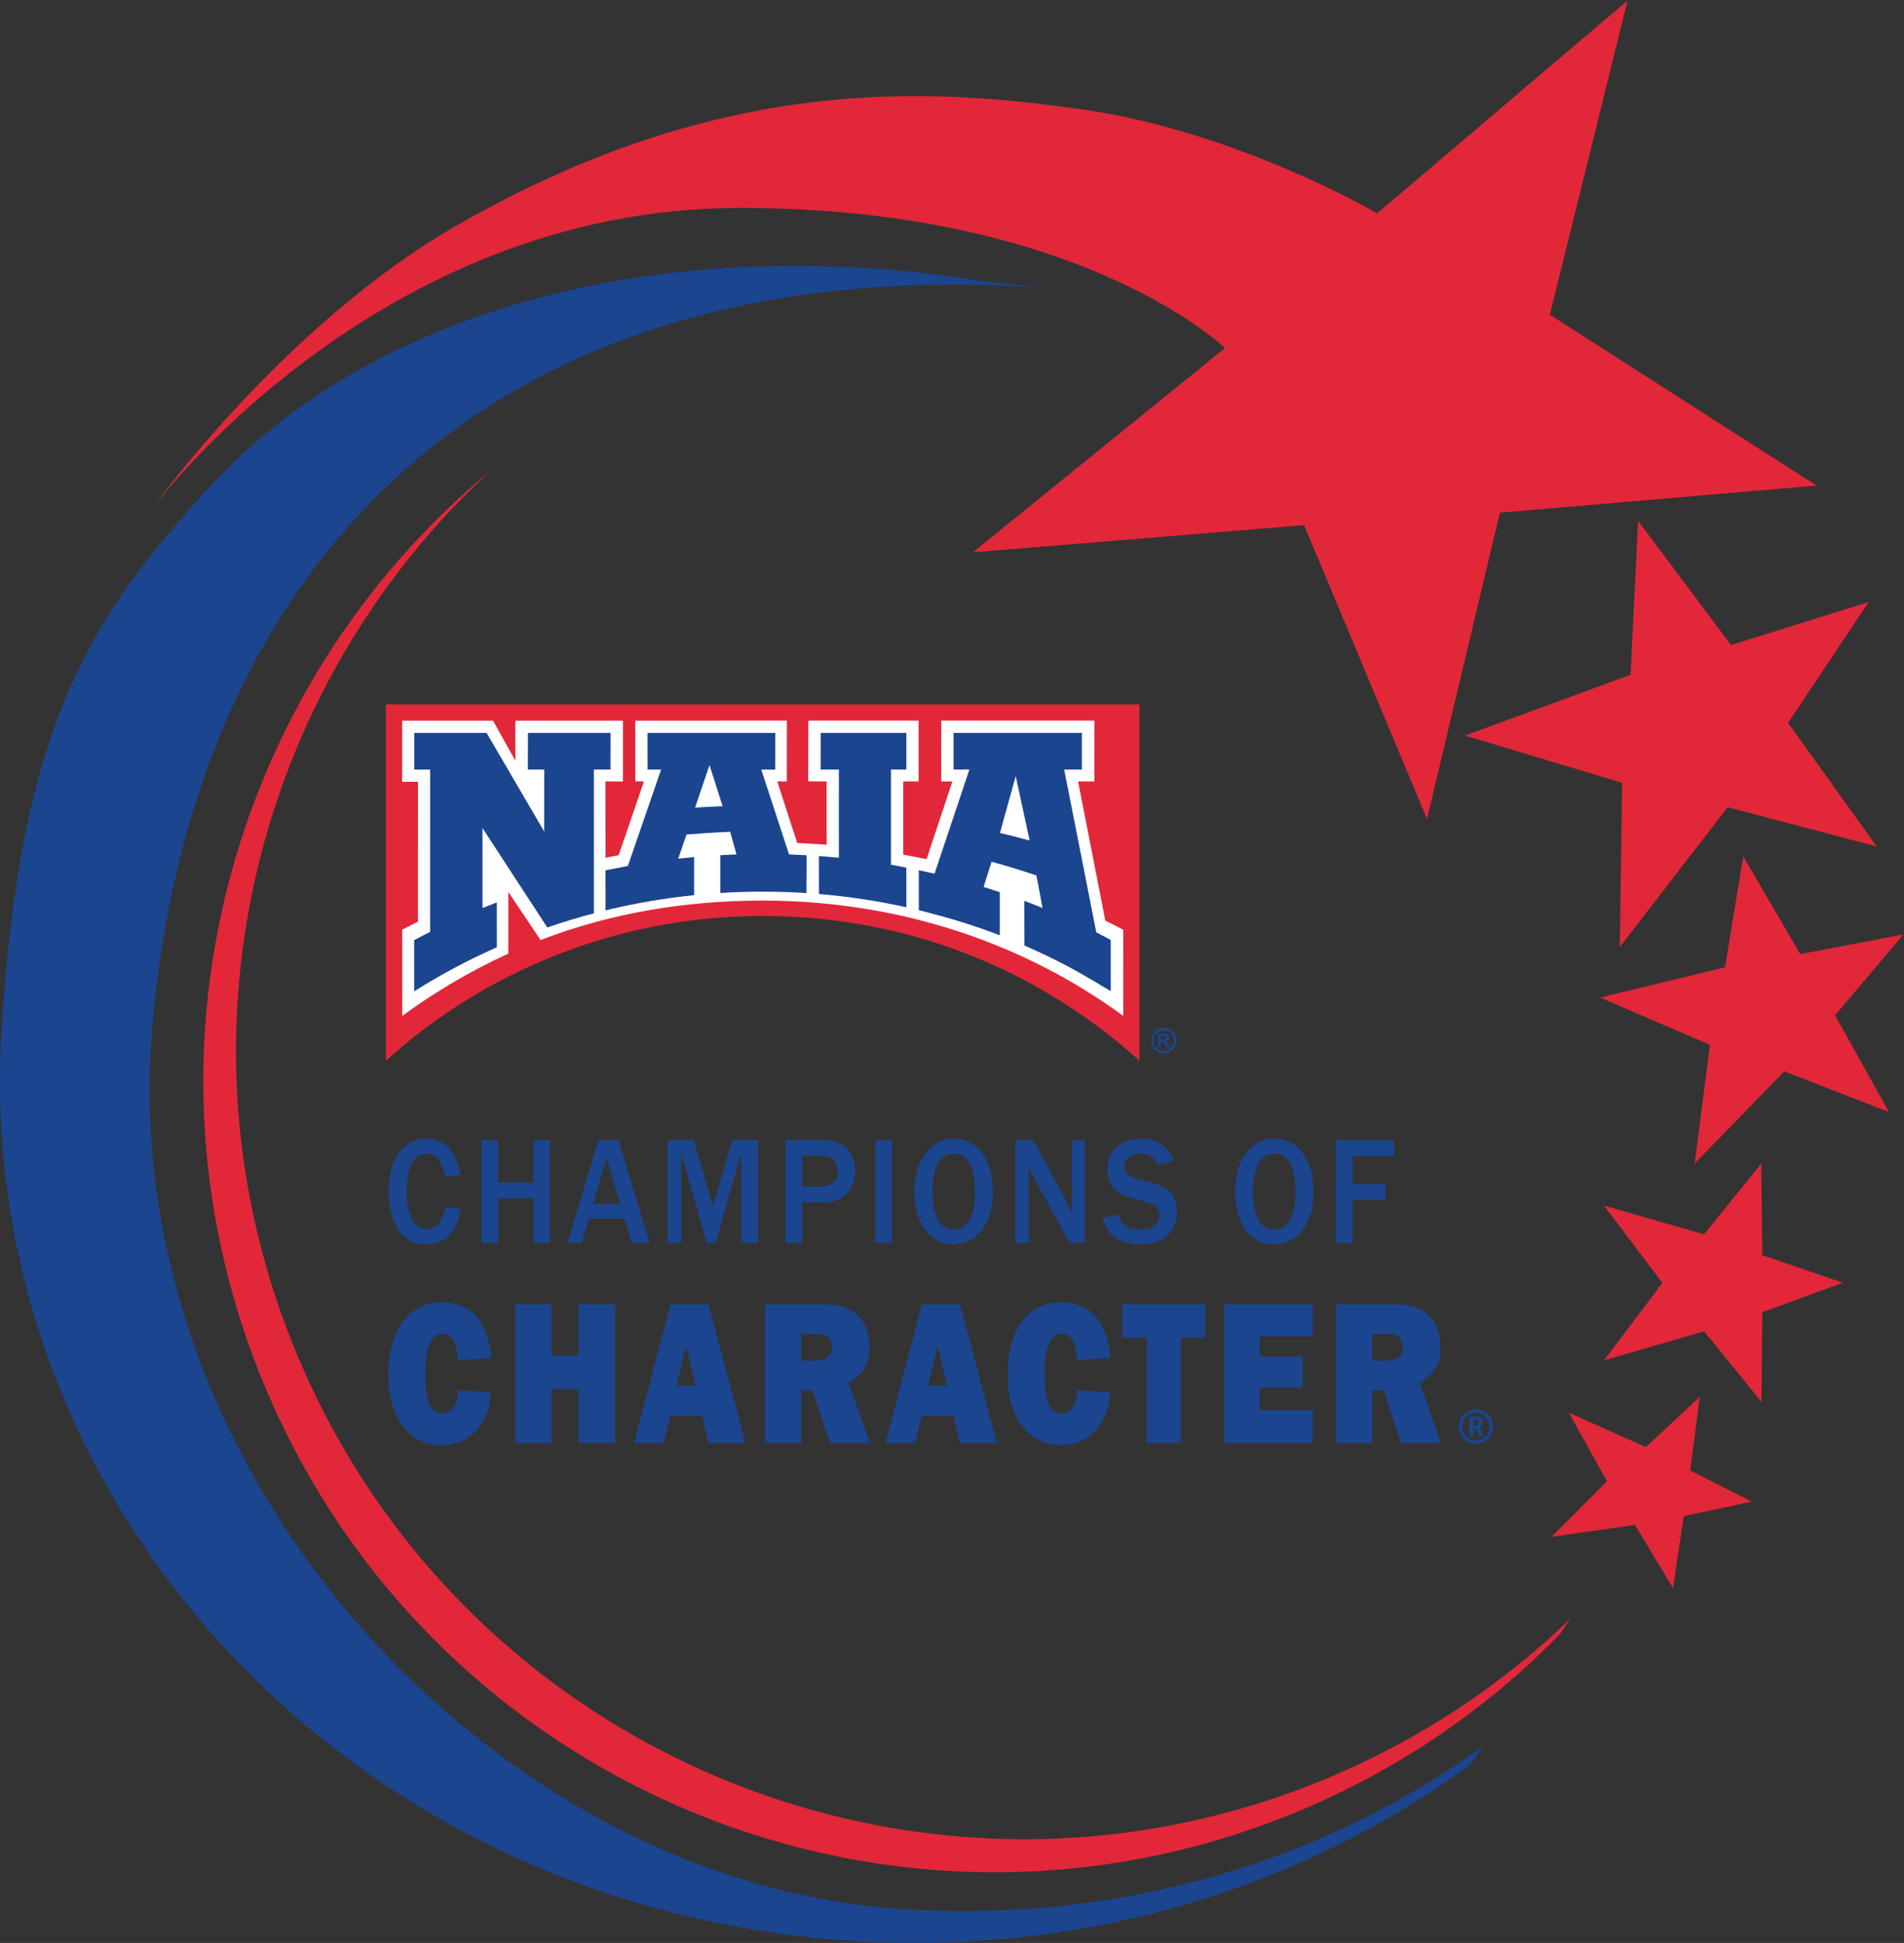
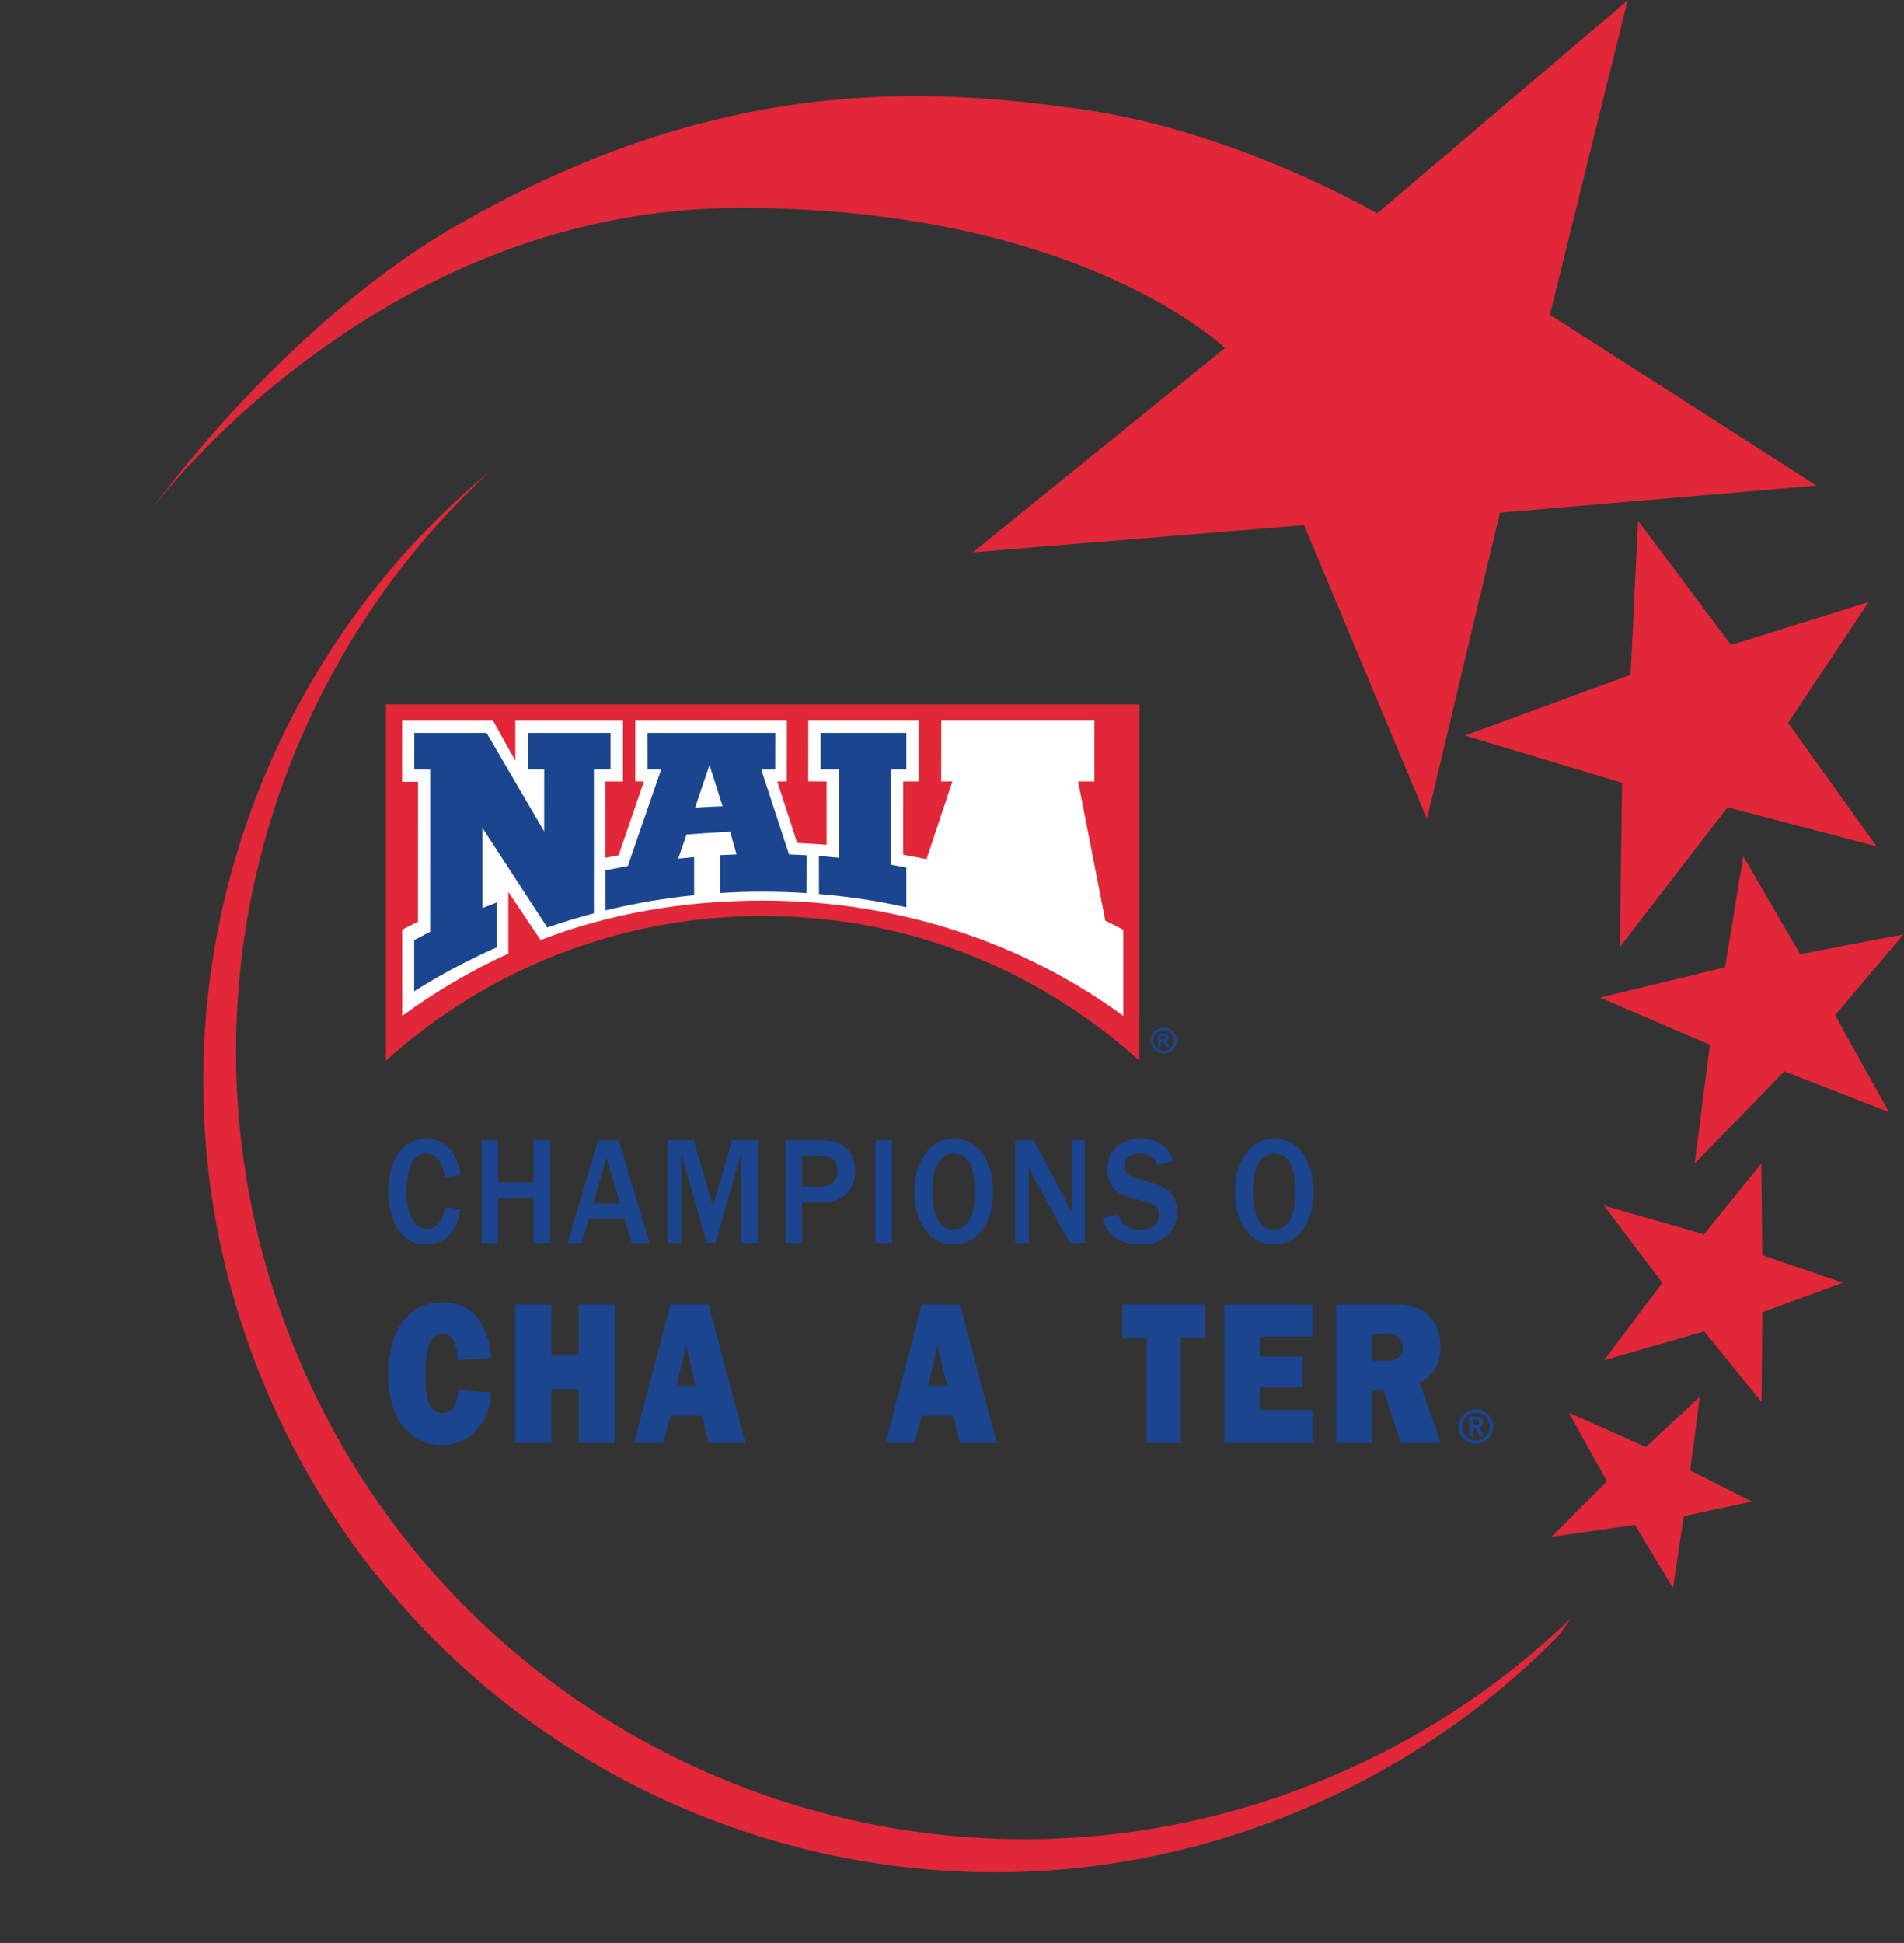
<svg xmlns="http://www.w3.org/2000/svg" viewBox="0 0 329.867 336.453" height="336.453" width="329.867" xml:space="preserve" id="svg2" version="1.1">
  <rect x="0" y="0" width="329.867" height="336.453" fill="#333333" stroke="none" />
  <defs id="defs6" />
  <g transform="matrix(1.333,0,0,-1.333,0,336.453)" id="g10">
    <g transform="scale(0.1)" id="g12">
      <path id="path14" style="fill:#e22739;fill-opacity:1;fill-rule:nonzero;stroke:none" d="m 1592.05,2071.89 -327.57,-265.31 430.45,35.2 159.72,-381.72 94.76,397.96 411.5,35.19 -346.53,222 100.98,408.2 -325.46,-276.5 c 0,0 -182.28,106.54 -383.29,134.96 -201.02,28.43 -469.708,46.02 -812.172,-150.25 -226.543,-129.84 -396.61,-368.19 -396.61,-368.19 0,0 288.563,390.52 764.117,390.52 442.635,0 630.105,-182.06 630.105,-182.06" />
      <path id="path16" style="fill:#e22739;fill-opacity:1;fill-rule:nonzero;stroke:none" d="m 2428.73,1742 -104.78,-157.09 115.18,-160.51 -193.72,50.93 -140.11,-181.5 2.96,213.28 -204.27,61.37 215.26,78.98 9.74,200.07 120.8,-161.45 178.94,55.92" />
      <path id="path18" style="fill:#e22739;fill-opacity:1;fill-rule:nonzero;stroke:none" d="m 2473.99,1310.2 -88.94,-105.07 70.09,-125.82 -136.07,52.98 -116.55,-119.82 19.86,154.23 -142.85,61.42 162.46,39.31 23.68,144.09 74.08,-126.96 134.24,25.64" />
      <path id="path20" style="fill:#e22739;fill-opacity:1;fill-rule:nonzero;stroke:none" d="m 2395.2,857.68 -104.71,-38.34 -1.07,-116.649 -74.56,91.821 -130.05,-37.66 75.76,100.609 -75.95,100.48 130.12,-37.421 74.4,91.95 1.28,-119.048 104.78,-35.742" />
      <path id="path22" style="fill:#e22739;fill-opacity:1;fill-rule:evenodd;stroke:none" d="m 501.441,1146.07 c 129.704,116.87 301.422,188.01 489.758,188.01 208.441,0 374.251,-83.88 489.731,-187.99 l -0.03,-0.06 0.09,462.92 H 501.48 v -462.92 l -0.039,0.04" />
      <path id="path24" style="fill:#1b458f;fill-opacity:1;fill-rule:nonzero;stroke:none" d="m 1508.7,1173.54 h 1.43 c 2.04,0 3.3,0.07 3.8,0.23 0.49,0.15 0.87,0.43 1.16,0.81 0.28,0.4 0.43,0.83 0.43,1.33 0,0.49 -0.14,0.92 -0.42,1.29 -0.28,0.38 -0.67,0.65 -1.19,0.81 -0.51,0.17 -1.77,0.25 -3.78,0.25 h -1.43 z m -3.58,-10 v 17.51 h 3.56 c 3.34,0 5.21,-0.02 5.62,-0.05 1.17,-0.1 2.09,-0.34 2.75,-0.69 0.65,-0.38 1.2,-0.94 1.64,-1.69 0.44,-0.76 0.66,-1.59 0.66,-2.51 0,-1.27 -0.41,-2.34 -1.23,-3.25 -0.81,-0.89 -1.96,-1.44 -3.43,-1.66 0.53,-0.2 0.95,-0.43 1.24,-0.66 0.29,-0.24 0.69,-0.69 1.2,-1.35 0.12,-0.17 0.56,-0.88 1.3,-2.12 l 1.96,-3.53 h -4.43 l -1.42,2.84 c -0.96,1.92 -1.77,3.13 -2.42,3.62 -0.65,0.5 -1.48,0.75 -2.48,0.75 h -0.94 v -7.21 z m 7.5,22.13 c -2.28,0 -4.47,-0.57 -6.56,-1.71 -2.1,-1.13 -3.74,-2.78 -4.95,-4.9 -1.21,-2.14 -1.81,-4.38 -1.81,-6.71 0,-2.32 0.59,-4.54 1.77,-6.64 1.17,-2.1 2.81,-3.75 4.92,-4.93 2.11,-1.19 4.32,-1.77 6.63,-1.77 2.33,0 4.54,0.58 6.64,1.77 2.1,1.18 3.74,2.83 4.92,4.93 1.19,2.1 1.78,4.32 1.78,6.64 0,2.33 -0.6,4.57 -1.81,6.71 -1.2,2.12 -2.86,3.77 -4.96,4.9 -2.1,1.14 -4.29,1.71 -6.57,1.71 m 0.01,3.34 c 2.86,0 5.6,-0.73 8.23,-2.16 2.62,-1.41 4.68,-3.47 6.18,-6.14 1.5,-2.66 2.26,-5.46 2.26,-8.37 0,-2.91 -0.74,-5.67 -2.21,-8.31 -1.48,-2.62 -3.53,-4.67 -6.16,-6.15 -2.63,-1.47 -5.39,-2.2 -8.3,-2.2 -2.9,0 -5.66,0.73 -8.31,2.2 -2.62,1.48 -4.67,3.53 -6.14,6.15 -1.48,2.64 -2.21,5.4 -2.21,8.31 0,2.91 0.75,5.71 2.25,8.37 1.5,2.67 3.56,4.73 6.19,6.14 2.63,1.43 5.37,2.16 8.22,2.16" />
      <path id="path26" style="fill:#ffffff;fill-opacity:1;fill-rule:evenodd;stroke:none" d="m 1459.92,1204.27 c -130.36,95.47 -292.72,149.82 -468.721,149.82 -101.965,0 -199.351,-16.72 -288.586,-51.28 l -41.918,62.49 -0.004,-80.11 0.004,-0.01 c -49.047,-22.33 -95.113,-49.58 -137.922,-80.92 l -0.039,112.06 c 6.715,3.53 20.512,10.36 20.512,10.36 l 0.055,181.79 -20.692,-0.06 0.012,79.4 h 118.215 l 29.016,-52.2 -0.063,52.2 H 809.73 l -0.031,-78.97 -22.734,0.06 0.055,-99.18 c 5.445,1.09 10.484,2.07 15.964,3.08 l 1.082,0.2 32.872,95.9 -11.278,0.1 v 78.82 l 197.1,0.07 -0.12,-78.94 -12.46,-0.07 25.99,-79.91 v -0.01 c 12.72,-0.54 38.23,-2.32 38.23,-2.32 l -0.05,82.26 -23.93,0.06 0.16,78.93 h 143.3 l 0.01,-78.99 h -19.93 l -0.01,-95.1 c 0,0 20.25,-3.78 30.28,-5.89 h 0.02 l 33.61,100.99 h -14.59 l 0.1,78.99 h 199.07 l -0.05,-78.99 h -21.22 l 35.42,-180.85 c 7.87,-3.86 14.87,-7.42 22.6,-11.48 l 0.7,-0.36 -0.01,-111.95" />
      <path id="path28" style="fill:#1b458f;fill-opacity:1;fill-rule:evenodd;stroke:none" d="m 645.742,1351.6 0.024,-58.14 0.007,-0.02 c -37.718,-16.67 -73.16,-35.54 -107.472,-57.25 v 66.53 c 7.035,3.77 13.512,7.13 20.668,10.73 l 0.066,-0.15 0.02,210.96 -20.614,0.06 v 47.6 h 93.993 l 74.843,-128.06 0.047,80.46 h -21.265 l 0.152,47.6 h 107.301 l -0.016,-47.6 h -21.617 l -0.008,-186.8 -0.008,0.02 c -20.519,-5.4 -40.711,-11.54 -60.547,-18.37 l -84.226,129.11 0.055,-103.86 c 6.039,2.46 12.21,4.85 18.324,7.18 h 0.273" />
      <path id="path30" style="fill:#1b458f;fill-opacity:1;fill-rule:evenodd;stroke:none" d="m 1064.35,1411.96 0.09,-49.33 h -0.01 c 38.68,-3.25 76.57,-9.04 113.51,-17.21 h 0.04 v 51.31 l -0.14,0.17 c -6.7,1.29 -19.9,3.84 -19.9,3.84 l 0.03,123.58 h 20.01 v 47.59 h -111.37 l -0.04,-47.55 23.72,-0.04 -0.03,-114.61 c -8.9,0.89 -16.93,1.6 -25.91,2.25" />
      <path id="path32" style="fill:#1b458f;fill-opacity:1;fill-rule:evenodd;stroke:none" d="m 939.188,1476.69 -17.04,53.4 -18.773,-55.23 c 11.887,0.77 23.824,1.38 35.813,1.83 m -46.86,-36.7 -10.832,-31.46 -0.117,0.03 c 6.91,0.78 13.848,1.48 20.805,2.1 h -0.043 l 0.015,-49.51 h -0.004 c -36.351,-3.72 -71.984,-9.7 -106.734,-17.78 l -0.016,0.03 -8.371,-2.01 -0.058,51.99 8.394,1.65 c 6.914,1.41 13.668,2.74 20.645,4 v 0 l 43.23,125.29 H 841.66 l -0.047,47.59 h 165.967 l -0.05,-47.64 -18.139,0.07 36.129,-110.28 c 7.33,-0.25 15.52,-0.64 22.8,-1.05 l -0.22,-49.16 h -0.02 c -18.8,1.22 -37.76,1.84 -56.881,1.84 -18.492,0 -36.836,-0.57 -55.023,-1.73 l -0.004,49.19 -0.074,-0.02 c 7.019,0.38 14.07,0.69 21.14,0.94 l 0.012,-0.04 -8.246,29.45 c -18.703,-0.68 -56.676,-3.49 -56.676,-3.49" />
-       <path id="path34" style="fill:#1b458f;fill-opacity:1;fill-rule:evenodd;stroke:none" d="m 1299.64,1441.97 c 12.95,-3.07 25.8,-6.34 38.55,-9.79 l 0.03,-0.01 -18.12,83.66 -20.47,-73.86 z m -0.37,-76.89 h 0.15 l -0.01,-56.05 c -19.32,7.43 -39.8,14.27 -59.83,20.31 -14.94,4.51 -45.39,12.32 -45.39,12.32 l -0.01,51.93 c 0,0 13.66,-2.96 20.43,-4.55 h 0.01 l 45.31,135.38 -20.55,-0.1 v 47.61 h 166.77 l -0.05,-47.61 h -22.97 l 41.72,-211.45 c 6.44,-3.27 18.78,-9.92 18.78,-9.92 l 0.01,-66.48 c 0,0 -36.69,22.15 -55.76,32.19 -18.37,9.67 -37.19,18.7 -56.4,27.03 h -0.02 l -0.12,58.03 c 7.94,-2.98 15.82,-6.05 23.65,-9.22 l -7.94,42.26 h -0.02 c -19.12,6.44 -38.55,12.37 -58.24,17.78 l -0.03,0.02 -10.37,-32.78 c 7,-2.16 13.96,-4.39 20.88,-6.7" />
      <path id="path36" style="fill:#e22739;fill-opacity:1;fill-rule:nonzero;stroke:none" d="m 2027.24,400.961 13.86,20.25 C 1952.47,335.809 1846.94,265 1726.62,214.57 1205.11,-4.008 605.156,241.559 386.578,763.07 215.121,1172.15 329.305,1629.47 638.203,1913.15 297.285,1632.18 164.793,1151.07 344.355,722.648 563.805,199.07 1166.15,-47.48 1689.73,171.969 c 130.8,54.82 244.24,133.582 337.51,228.992" />
      <path id="path38" style="fill:#1b458f;fill-opacity:1;fill-rule:nonzero;stroke:none" d="m 2171.7,501.422 c 0.77,1.117 1.58,2.207 2.33,3.34 -0.77,-1.114 -1.6,-2.172 -2.38,-3.282 l 0.05,-0.058" />
-       <path id="path40" style="fill:#1b458f;fill-opacity:1;fill-rule:nonzero;stroke:none" d="M 1927.9,255.809 C 1718.39,104.219 1450.68,24.211 1166.02,44.5 642.289,81.82 149.102,606.199 197.828,1187.9 c 48.723,581.71 417.629,1007.71 1144.642,963.13 3.9,-0.24 7.76,-0.75 11.65,-1.12 -30.06,4.7 -60.8,6.17 -91.39,10.96 C 907.633,2216.48 504.746,2146.64 269.617,1888.53 119.793,1724.06 25.145,1584.43 1.789,1180.75 -32.723,584.199 435.59,58.672 1082.11,4.52 1394.05,-21.609 1686.88,67.039 1912.05,232.648 l 15.85,23.161" />
      <path id="path42" style="fill:#e22739;fill-opacity:1;fill-rule:nonzero;stroke:none" d="m 2276.76,573.332 -88.32,-18.902 -14.05,-93.45 -49.42,82.079 -108.57,-15.5 72.15,72.132 -49.56,89.18 100.14,-44.73 70.07,65.339 -12.44,-95.64 80,-40.508" />
      <path id="path44" style="fill:#1b458f;fill-opacity:1;fill-rule:nonzero;stroke:none" d="m 553.086,907.359 c -29.531,0 -48.074,26.61 -48.074,68.821 0,42.21 19.086,68.61 49.515,68.61 23.59,0 39.43,-17 43.93,-47.208 l -19.984,-2.402 c -4.684,21.8 -11.524,30.21 -24.848,30.21 -16.023,0 -25.207,-18.01 -25.207,-48.808 0,-30.812 9.723,-49.012 26.289,-49.012 12.422,0 21.965,11.399 23.766,28.2 l 19.984,-2.598 c -3.961,-29.613 -19.984,-45.813 -45.371,-45.813" />
      <path id="path46" style="fill:#1b458f;fill-opacity:1;fill-rule:nonzero;stroke:none" d="m 693.313,909.359 v 58.012 h -45.915 v -58.012 h -21.605 v 133.431 h 21.605 v -54.81 h 45.915 v 54.81 h 21.605 V 909.359 h -21.605" />
      <path id="path48" style="fill:#1b458f;fill-opacity:1;fill-rule:nonzero;stroke:none" d="m 788.34,1019.99 -17.461,-59.611 h 34.926 z m 32.773,-110.631 -9.547,31.813 h -46.093 l -9.539,-31.813 H 737.57 l 39.789,133.431 h 26.645 l 40.332,-133.431 h -23.223" />
      <path id="path50" style="fill:#1b458f;fill-opacity:1;fill-rule:nonzero;stroke:none" d="M 963.32,909.359 V 1026.19 L 930.012,909.359 H 918.664 L 885.355,1026.19 V 909.359 h -17.644 v 133.431 h 33.848 l 25.031,-86.009 24.848,86.009 h 34.027 V 909.359 H 963.32" />
      <path id="path52" style="fill:#1b458f;fill-opacity:1;fill-rule:nonzero;stroke:none" d="m 1066.08,1022.78 h -23.58 v -39.999 h 25.56 c 12.97,0 20.71,7.598 20.71,19.999 0,13 -7.92,20 -22.69,20 z m 6.48,-60.6 h -30.06 v -52.821 h -21.61 v 133.431 h 49.15 c 25.75,0 41.42,-15.2 41.42,-40.21 0,-23.4 -16.39,-40.4 -38.9,-40.4" />
      <path id="path54" style="fill:#1b458f;fill-opacity:1;fill-rule:nonzero;stroke:none" d="m 1137.71,909.359 v 133.431 h 21.6 V 909.359 h -21.6" />
      <path id="path56" style="fill:#1b458f;fill-opacity:1;fill-rule:nonzero;stroke:none" d="m 1239.24,1025.39 c -17.65,0 -27.37,-17.4 -27.37,-48.808 0,-32.613 9.54,-49.812 27.37,-49.812 18.01,0 27.91,16.8 27.91,47.812 0,34.198 -9.18,50.808 -27.91,50.808 z m -0.19,-118.031 c -30.24,0 -50.59,27.61 -50.59,69.02 0,40.011 21.25,68.411 50.95,68.411 31.34,0 51.15,-27.2 51.15,-69.81 0,-40.21 -20.89,-67.621 -51.51,-67.621" />
      <path id="path58" style="fill:#1b458f;fill-opacity:1;fill-rule:nonzero;stroke:none" d="m 1390.26,909.359 -46.81,85.223 c -0.54,1 -1.8,3.598 -3.24,7.208 -0.72,1.59 -1.8,4.19 -3.25,7.19 v -99.621 h -17.46 v 133.431 h 23.95 l 41.95,-78.61 c 0.72,-1.41 1.98,-4.008 3.6,-7.399 0.73,-1.812 2.16,-4.812 3.96,-8.609 v 94.618 h 17.11 V 909.359 h -19.81" />
      <path id="path60" style="fill:#1b458f;fill-opacity:1;fill-rule:nonzero;stroke:none" d="m 1482.77,907.359 c -27.18,0 -43.38,11.012 -49.87,34.211 l 20.89,5 c 3.42,-13.601 12.42,-19.8 28.98,-19.8 15.32,0 24.13,7 24.13,19.21 0,7.801 -4.86,12.989 -14.94,15.801 l -23.04,6.598 c -12.79,3.601 -18.73,7.402 -23.41,14.601 -4.14,6.399 -6.3,13.801 -6.3,22.4 0,23.81 17.1,39.41 43.39,39.41 21.25,0 37.45,-11 42.31,-28.81 l -20.52,-5.6 c -3.25,10.2 -10.44,15.01 -22.51,15.01 -12.43,0 -20.53,-6.6 -20.53,-16.41 0,-7.8 5.41,-13 16.75,-16.199 l 20.52,-5.601 c 21.25,-5.801 31.16,-18 31.16,-37.61 0,-25.398 -18.73,-42.211 -47.01,-42.211" />
      <path id="path62" style="fill:#1b458f;fill-opacity:1;fill-rule:nonzero;stroke:none" d="m 1655.75,1025.39 c -17.64,0 -27.37,-17.4 -27.37,-48.808 0,-32.613 9.55,-49.812 27.37,-49.812 18.01,0 27.91,16.8 27.91,47.812 0,34.198 -9.19,50.808 -27.91,50.808 z m -0.17,-118.031 c -30.26,0 -50.6,27.61 -50.6,69.02 0,40.011 21.24,68.411 50.95,68.411 31.34,0 51.14,-27.2 51.14,-69.81 0,-40.21 -20.89,-67.621 -51.49,-67.621" />
-       <path id="path64" style="fill:#1b458f;fill-opacity:1;fill-rule:nonzero;stroke:none" d="m 1758.17,1022.19 v -36.608 h 42.32 V 965.57 h -42.32 v -56.211 h -22.14 v 133.431 h 75.8 v -20.6 h -53.66" />
      <path id="path66" style="fill:#1b458f;fill-opacity:1;fill-rule:nonzero;stroke:none" d="m 621.176,668.262 c -11.934,-14.582 -27.766,-21.59 -47.961,-21.59 -41.539,0 -68.621,36.16 -68.621,91.226 0,58.043 26.621,94.211 69.308,94.211 38.325,0 60.356,-24.57 64.489,-72.07 l -43.606,-2.969 c -0.457,22.66 -7.344,34.282 -20.195,34.282 -14.457,0 -21.801,-17.821 -21.801,-52.641 0,-35.902 6.426,-50.481 22.031,-50.481 12.395,0 19.278,9.719 20.653,29.961 l 42.918,-3.23 c -2.528,-22.402 -6.887,-34.012 -17.215,-46.699" />
      <path id="path68" style="fill:#1b458f;fill-opacity:1;fill-rule:nonzero;stroke:none" d="m 752.219,649.359 v 69.922 h -35.574 v -69.922 h -47.043 v 180.039 h 47.043 v -66.386 h 35.574 v 66.386 h 47.043 V 649.359 h -47.043" />
      <path id="path70" style="fill:#1b458f;fill-opacity:1;fill-rule:nonzero;stroke:none" d="m 891.754,776.23 -12.395,-52.359 h 24.786 z m 29.144,-126.871 -8.492,35.371 h -41.078 l -9.18,-35.371 h -38.093 l 47.273,180.039 h 49.57 l 47.965,-180.039 h -47.965" />
-       <path id="path72" style="fill:#1b458f;fill-opacity:1;fill-rule:nonzero;stroke:none" d="m 1062.96,791.07 h -21.57 v -34.55 h 19.96 c 12.63,0 19.74,6.492 19.74,17.281 0,10.801 -6.66,17.269 -18.13,17.269 z m 15.61,-141.711 -22.5,68.571 h -14.68 v -68.571 h -47.05 v 180.039 h 80.09 c 34.43,0 55.54,-20.507 55.54,-54.25 0,-23.218 -7.11,-35.898 -27.08,-47.507 l 27.54,-78.282 h -51.86" />
      <path id="path74" style="fill:#1b458f;fill-opacity:1;fill-rule:nonzero;stroke:none" d="m 1218.56,776.23 -12.4,-52.359 h 24.79 z m 29.14,-126.871 -8.49,35.371 h -41.08 l -9.18,-35.371 h -38.09 l 47.27,180.039 h 49.57 l 47.96,-180.039 h -47.96" />
-       <path id="path76" style="fill:#1b458f;fill-opacity:1;fill-rule:nonzero;stroke:none" d="m 1426.02,668.262 c -11.94,-14.582 -27.78,-21.59 -47.97,-21.59 -41.54,0 -68.62,36.16 -68.62,91.226 0,58.043 26.63,94.211 69.31,94.211 38.33,0 60.36,-24.57 64.48,-72.07 l -43.59,-2.969 c -0.47,22.66 -7.34,34.282 -20.2,34.282 -14.46,0 -21.8,-17.821 -21.8,-52.641 0,-35.902 6.42,-50.481 22.03,-50.481 12.39,0 19.28,9.719 20.65,29.961 l 42.91,-3.23 c -2.52,-22.402 -6.87,-34.012 -17.2,-46.699" />
      <path id="path78" style="fill:#1b458f;fill-opacity:1;fill-rule:nonzero;stroke:none" d="m 1534.81,786.219 v -136.86 h -44.53 v 136.86 h -31.67 v 43.179 h 107.87 v -43.179 h -31.67" />
      <path id="path80" style="fill:#1b458f;fill-opacity:1;fill-rule:nonzero;stroke:none" d="m 1591.26,649.359 v 180.039 h 114.97 V 787.84 h -68.85 v -26.18 h 55.77 v -39.949 h -55.77 v -29.43 h 68.85 v -42.922 h -114.97" />
      <path id="path82" style="fill:#1b458f;fill-opacity:1;fill-rule:nonzero;stroke:none" d="m 1805.16,791.07 h -21.59 v -34.55 h 19.98 c 12.62,0 19.73,6.492 19.73,17.281 0,10.801 -6.66,17.269 -18.12,17.269 z m 15.6,-141.711 -22.5,68.571 h -14.69 v -68.571 h -47.04 v 180.039 h 80.09 c 34.44,0 55.55,-20.507 55.55,-54.25 0,-23.218 -7.12,-35.898 -27.09,-47.507 l 27.54,-78.282 h -51.86" />
      <path id="path84" style="fill:#1b458f;fill-opacity:1;fill-rule:nonzero;stroke:none" d="m 1918.09,679.832 h -3.1 v -7.492 h 3.04 c 2.7,0 4.13,1.359 4.13,3.871 0,2.461 -1.29,3.621 -4.07,3.621 z m 4.71,-21.883 -4.25,10.461 h -3.56 v -10.461 h -5.42 v 25.821 h 8.71 c 6.13,0 9.23,-2.59 9.23,-7.559 0,-3.102 -1.42,-5.352 -4.13,-6.711 l 5.29,-11.551 z m -4.52,30.981 c -9.87,0 -17.81,-8.071 -17.81,-18 0,-9.891 7.94,-18.078 17.49,-18.078 10.14,0 18.08,7.937 18.08,18.078 0,9.929 -8.01,18 -17.76,18 z m -0.38,-40.34 c -12.07,0 -22.14,10.199 -22.14,22.34 0,12.25 10.07,22.261 22.52,22.261 12.39,0 22.46,-9.941 22.46,-22.261 0,-12.532 -10.07,-22.34 -22.84,-22.34" />
    </g>
  </g>
</svg>